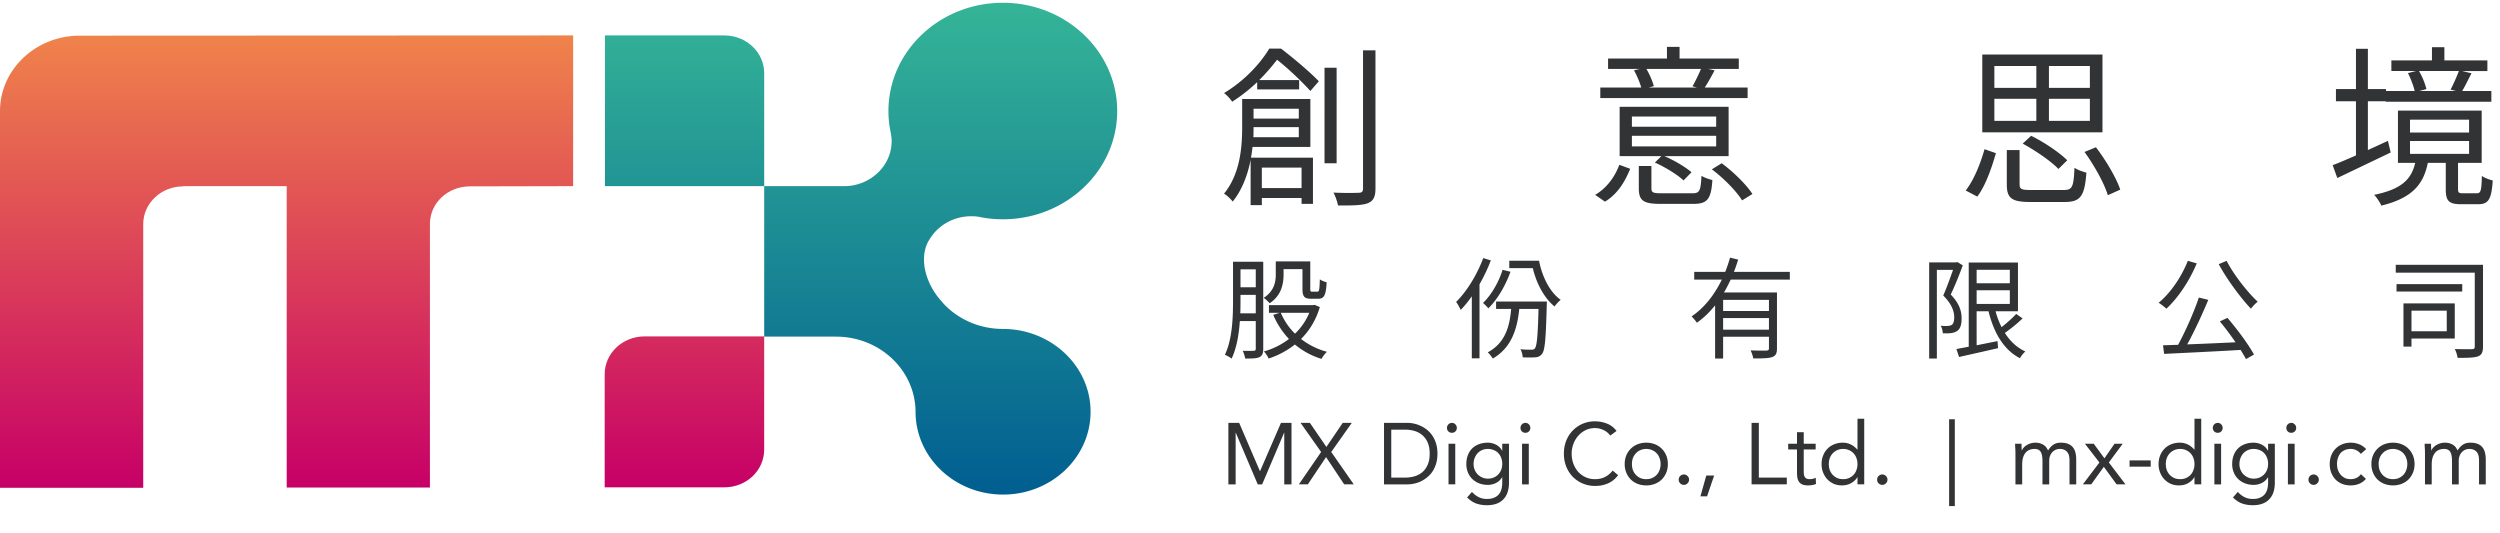
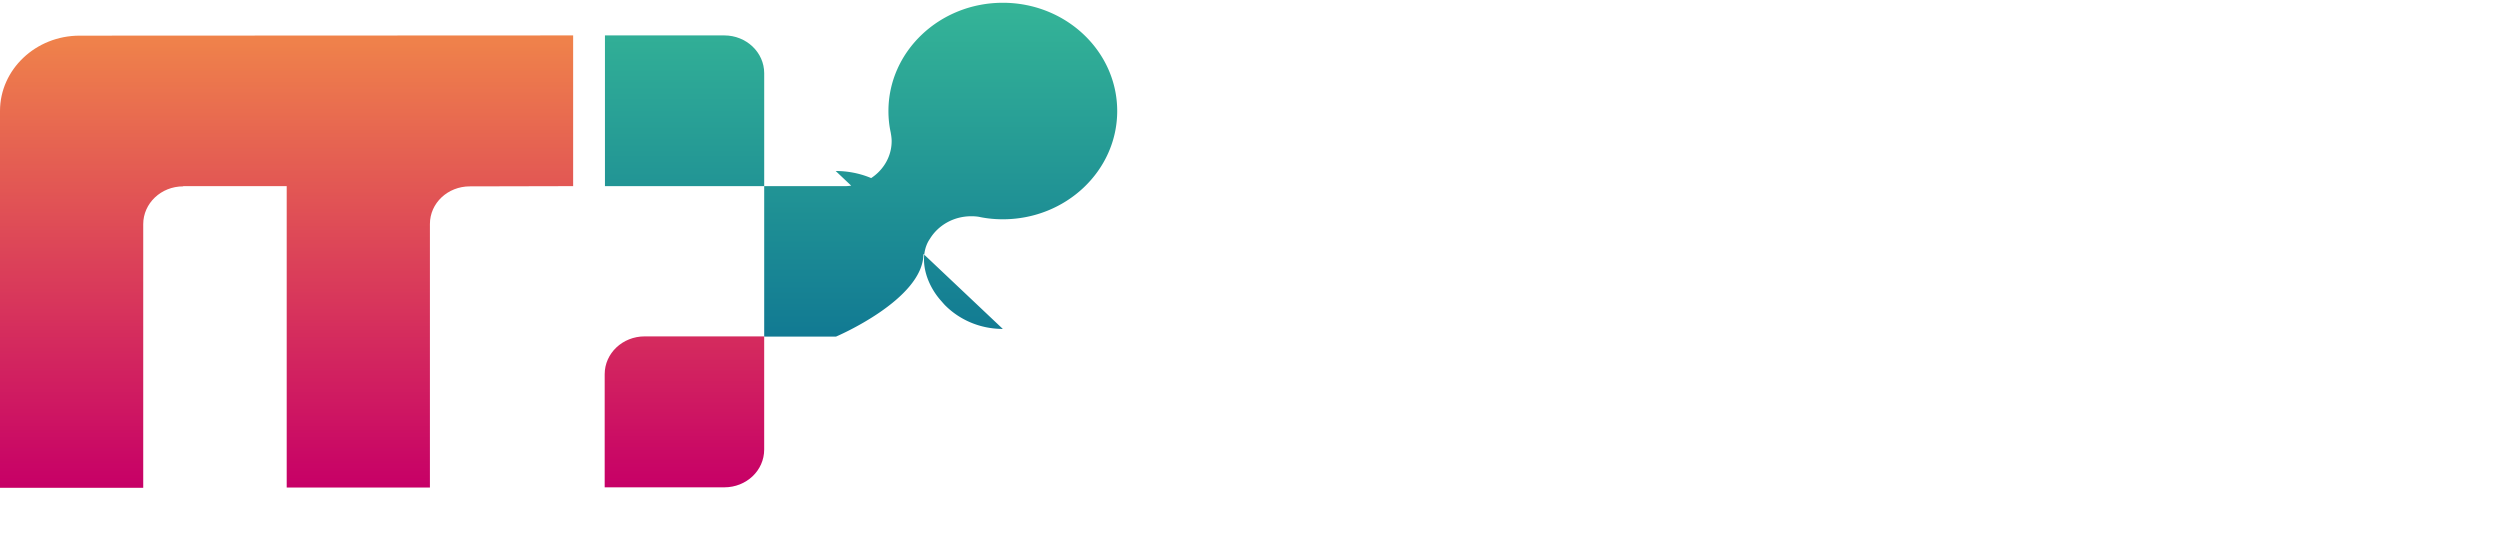
<svg xmlns="http://www.w3.org/2000/svg" width="300" height="64" fill="none" viewBox="0 0 300 64">
  <path fill="url(#a)" d="M9.555 4.278C4.289 4.278 0 8.338 0 13.321v45.214h17.187V26.899c0-2.492 2.13-4.535 4.792-4.535v-.028h12.425v36.171H51.59V26.871c0-2.492 2.13-4.507 4.792-4.507l12.395-.028V4.25z" />
  <path fill="url(#b)" d="M91.704 8.785c0-2.491-2.13-4.535-4.793-4.535H72.594v18.086h19.11z" />
  <path fill="url(#c)" d="M91.702 53.945V40.367H77.355c-2.633 0-4.793 2.016-4.793 4.536V58.48H86.91c2.662 0 4.792-2.016 4.792-4.536" />
-   <path fill="url(#d)" d="M120.338 39.471c-2.692 0-5.117-1.064-6.833-2.744-.207-.196-.385-.42-.562-.616a9 9 0 0 1-.503-.615c-1.686-2.296-2.012-4.984-.947-6.692 0-.028.03-.028.03-.056l.03-.028c.976-1.651 2.839-2.771 4.999-2.771.384 0 .769.028 1.124.112q1.287.252 2.662.252c7.573 0 13.726-5.824 13.726-12.99 0-7.168-6.153-12.991-13.726-12.991s-13.726 5.823-13.726 12.99c0 .868.089 1.736.267 2.548.059.336.118.7.118 1.064 0 2.912-2.455 5.291-5.502 5.403h-9.792v18.058h8.608c5.266 0 9.526 4.031 9.555 9.015 0 5.487 4.704 9.938 10.502 9.938s10.501-4.451 10.501-9.938-4.733-9.939-10.531-9.939" />
-   <path fill="#313334" d="M155.855 13.045v1.188h-5.429v-1.188zm-5.449 3.418c.02-.417.02-.813.02-1.188v-.02h5.429v1.208zm5.781 3.647v2.46h-4.766v-2.46zm1.057-2.48v-5.752h-8.185v3.376c0 2.376-.228 5.607-2.176 7.983.29.166.849.667 1.036.958 1.16-1.438 1.803-3.23 2.155-5.002v5.42h1.347v-.855h4.766v.708h1.368v-5.544h-7.44c.083-.437.146-.875.187-1.292zm-4.932-11.797c-1.015 1.689-2.86 3.794-5.429 5.336.311.208.787.73.974 1.042a20 20 0 0 0 3.004-2.355v.875h5.036V9.606h-4.787a24 24 0 0 0 2.135-2.439c1.429 1.126 3.108 2.751 3.999 3.752l1.015-1.167c-1.036-1.084-3.004-2.751-4.538-3.919zm8.082 2.293h-1.451V19.59h1.451zm3.17-2.084v16.59c0 .375-.166.5-.518.5-.394.021-1.616.042-3.025-.02.228.437.476 1.146.538 1.542 1.845.02 2.943-.021 3.585-.271.643-.271.912-.73.912-1.772V6.041zm40.553 2.23a21 21 0 0 1-1.015 2.084l.518.146h-5.761l.601-.167c-.145-.562-.497-1.396-.891-2.063zm5.595 2.23h-5.139c.373-.584.788-1.313 1.181-2.063l-.787-.167h3.688v-1.25h-7.107V5.624h-1.513V7.02h-7.066v1.251h3.813l-.705.167c.352.625.705 1.459.87 2.063h-4.911v1.271h17.676zm-3.771 4.71h-10.113v-1.23h10.113zm0 2.355h-10.113v-1.27h10.113zm1.492-4.751h-13.076v5.919h5.015l-.787.77c1.264.564 2.735 1.48 3.439 2.148l.954-.98c-.705-.625-2.052-1.417-3.254-1.938h7.709zm-14.837 11.38c1.533-.918 2.424-2.44 3.025-3.94l-1.305-.48c-.498 1.376-1.471 2.773-2.901 3.607zm6.817-1.001c-1.077 0-1.243-.104-1.243-.605v-2.667h-1.513v2.668c0 1.5.56 1.875 2.632 1.875h3.917c1.657 0 2.134-.542 2.279-2.855-.373-.104-.995-.292-1.305-.521-.104 1.855-.228 2.105-1.119 2.105zm6.01-2.876c1.409 1.063 2.963 2.626 3.626 3.73l1.244-.77c-.726-1.126-2.28-2.648-3.689-3.69zm45.361-9.775h-4.912V7.918h4.912zm0 3.96h-4.912v-2.647h4.912zm-11.46-2.647h5.036v2.647h-5.036zm0-3.94h5.036v2.627h-5.036zm12.972-1.375h-14.422v9.337h14.422zm-4.227 12.693c-.932-.938-2.797-2.188-4.331-2.939l-1.015.938c1.533.834 3.398 2.105 4.289 3.043zm-10.796 4.356c1.015-1.334 1.74-3.502 2.238-5.21l-1.368-.48c-.456 1.626-1.243 3.668-2.259 4.96zm6.444-.792c-1.16 0-1.367-.104-1.367-.688v-4.106h-1.534v4.127c0 1.646.58 2.105 2.798 2.105h4.165c1.886 0 2.383-.709 2.59-3.522-.435-.105-1.077-.334-1.43-.584-.103 2.334-.269 2.668-1.284 2.668zm6.424-4.564c1.181 1.625 2.383 3.793 2.798 5.19l1.492-.668c-.477-1.417-1.72-3.522-2.922-5.085zm44.926-9.713a24 24 0 0 1-.995 2.23l.643.167h-4.394l.85-.23a8.5 8.5 0 0 0-.891-2.167zm-8.517 8.379c-.808.375-1.616.75-2.404 1.104V12.15h2.135v.062h12.682V10.92h-3.502c.352-.584.725-1.376 1.119-2.126l-1.14-.27h3.046V7.25h-5.16V5.667h-1.492V7.25h-4.87v1.271h2.964l-.974.25c.331.646.663 1.522.808 2.147h-3.44v-.23h-2.176V5.855h-1.43v4.836h-2.403v1.459h2.403v6.502c-1.056.459-2.01.876-2.797 1.168l.559 1.542 6.404-3.064zm2.652.02h7.087v1.543h-7.087zm0-2.563h7.087V15.9h-7.087zm6.341 8.837c-.497 0-.58-.084-.58-.542v-3.105h2.839v-6.274h-10.05v6.274h2.072c-.456 1.938-1.575 3.147-4.932 3.835.29.27.705.916.871 1.292 3.73-.917 5.056-2.564 5.574-5.128h2.155v3.127c0 1.438.352 1.834 1.865 1.834h2.01c1.223 0 1.616-.542 1.761-2.855-.393-.084-.994-.313-1.305-.542-.042 1.834-.145 2.084-.622 2.084zM148.833 37.6c.026-.517.026-1.007.026-1.458v-.756h1.833V37.6zm1.859-5.278v2.148h-1.833v-2.148zm.897-.915h-3.627v4.735c0 1.936-.079 4.575-.976 6.432.238.093.62.305.805.465.606-1.26.883-2.932.989-4.51h1.912v3.316c0 .186-.066.239-.251.252a20 20 0 0 1-1.318 0c.132.239.263.69.303.928.87 0 1.398-.013 1.714-.172.343-.173.449-.478.449-.995zm2.439.888h2.268v2.374c0 .929.238 1.18 1.016 1.18h.883c.686 0 .923-.397 1.002-1.975-.25-.067-.633-.2-.817-.358-.04 1.313-.079 1.485-.303 1.485h-.62c-.198 0-.224-.053-.224-.345v-3.29h-4.141v1.58c0 .901-.198 1.989-1.451 2.798.198.12.567.464.712.65 1.398-.916 1.675-2.295 1.675-3.435zm3.086 5.24a7.4 7.4 0 0 1-1.714 2.506 7.7 7.7 0 0 1-1.701-2.507zm.633-.956-.172.04h-5.301v.915h1.293l-.778.252a9.8 9.8 0 0 0 1.885 2.892 9 9 0 0 1-3.006 1.498c.211.2.461.597.567.85a10.2 10.2 0 0 0 3.151-1.685 9.2 9.2 0 0 0 3.192 1.724c.132-.252.435-.663.659-.849a8.8 8.8 0 0 1-3.112-1.538c1.002-.995 1.793-2.268 2.255-3.833zm20.242-5.61c-.752 2.016-1.965 3.992-3.258 5.265.185.213.449.73.554.955.462-.477.91-1.02 1.332-1.63v7.44h.923v-8.887a19.6 19.6 0 0 0 1.359-2.865zm2.321 1.406c-.409 1.353-1.293 2.97-2.348 3.979.185.159.488.45.633.65 1.161-1.128 2.11-2.852 2.664-4.39zm-.779 3.806v.89h1.807c-.171 2.108-.725 4.097-2.809 5.212.211.172.475.53.607.742 2.242-1.3 2.927-3.528 3.178-5.955h2.308c-.08 3.25-.198 4.443-.436 4.735-.105.133-.224.16-.422.16-.211 0-.738 0-1.318-.054.171.265.264.676.277.968.593.027 1.173.027 1.503 0 .369-.026.607-.132.831-.437.343-.438.448-1.83.554-5.796.013-.146.013-.465.013-.465zm1.583-4.894v.889h2.822c.448 1.883 1.398 3.62 2.611 4.602.171-.252.514-.623.738-.795-1.266-.89-2.215-2.706-2.597-4.696zm31.16 6.035h-5.499v-1.34h5.499zm-5.499 2.241v-1.392h5.499v1.392zm8.005-6.008v-.928h-6.712c.198-.478.356-.982.514-1.472l-.976-.24a17 17 0 0 1-.58 1.712h-3.719v.928h3.31c-.844 1.751-2.044 3.343-3.626 4.417.198.186.501.544.633.756.831-.584 1.556-1.3 2.189-2.082v6.38h.962v-2.614h5.499v1.38c0 .199-.079.265-.303.278-.237 0-1.029.014-1.899-.026.132.278.277.676.317.968 1.121 0 1.859-.013 2.294-.172.422-.16.554-.451.554-1.048v-6.698h-6.356c.29-.49.554-1.021.804-1.539zm20.11-2.108-.159.04h-3.23v11.538h.923V32.388h1.938c-.316.902-.751 2.122-1.173 3.077 1.028 1.021 1.318 1.897 1.318 2.626 0 .398-.079.756-.303.902a1.2 1.2 0 0 1-.462.12 5 5 0 0 1-.857-.027c.159.265.238.65.251.902.316.013.699.026.976-.013.29-.04.54-.12.738-.252.396-.266.554-.796.541-1.526 0-.822-.238-1.764-1.306-2.851.501-1.035 1.042-2.387 1.451-3.502zm2.307 3.382h3.983v1.644h-3.983zm3.983-2.454v1.618h-3.983v-1.618zm.765 5.292c-.436.49-1.134 1.1-1.754 1.591a9.7 9.7 0 0 1-.725-1.91h2.69V31.5h-5.908v10.106c-.554.106-1.055.199-1.477.279l.317.955c1.279-.292 3.032-.677 4.681-1.062l-.066-.848c-.844.172-1.701.345-2.506.504v-4.085h1.425c.633 2.586 1.833 4.642 3.771 5.636a3.2 3.2 0 0 1 .646-.809c-1.015-.464-1.833-1.233-2.453-2.228a18.5 18.5 0 0 0 2.124-1.737zm20.597-6.367c-.778 1.95-2.07 3.847-3.507 5.04.277.146.725.518.936.703 1.398-1.3 2.756-3.315 3.64-5.437zm3.838 7.269c.62.742 1.292 1.644 1.886 2.506-1.992.093-4.022.186-5.803.252.871-1.564 1.82-3.634 2.532-5.344l-1.134-.28c-.567 1.712-1.609 4.06-2.492 5.678-.659.013-1.266.04-1.807.053l.132 1.034c2.347-.12 5.855-.278 9.178-.477.251.398.475.782.646 1.1l.963-.543c-.646-1.18-1.991-3.024-3.191-4.404zm-.132-6.87c1.002 1.856 2.651 4.071 3.864 5.345.198-.266.554-.65.817-.836-1.2-1.114-2.848-3.183-3.732-4.907zm27.363 5.583v2.467h-4.233v-2.467zm.962 3.343v-4.218h-6.158v5.186h.963v-.968zm.897-6.526h-7.886v.889h7.886zm2.492-2.32h-10.47v.94h9.481v8.847c0 .252-.066.319-.316.332-.264.013-1.174.013-2.084-.013.158.278.304.769.343 1.06 1.174 0 1.991-.013 2.453-.185.448-.172.593-.517.593-1.194zM147.406 50.746h1.295l2.487 5.784h.021l2.507-5.784h1.264v7.378h-.87v-6.19h-.021l-2.632 6.19h-.528l-2.632-6.19h-.02v6.19h-.871zm11.13 3.491-2.466-3.49h1.119l1.979 2.886 1.959-2.887h1.088l-2.466 3.491 2.704 3.887h-1.15l-2.176-3.272-2.186 3.272h-1.078zm7.545-3.491h2.819q.362 0 .766.084.405.083.798.27.404.178.767.47.372.291.653.708.28.406.445.949.166.531.166 1.208t-.166 1.22q-.166.531-.445.948a3.2 3.2 0 0 1-.653.698 3.7 3.7 0 0 1-.767.48 3.8 3.8 0 0 1-.798.26 4 4 0 0 1-.766.083h-2.819zm.871 6.566h1.657q.633 0 1.171-.167t.933-.51a2.5 2.5 0 0 0 .621-.897q.228-.541.228-1.303 0-.76-.228-1.302a2.4 2.4 0 0 0-.621-.886 2.5 2.5 0 0 0-.933-.521 4 4 0 0 0-1.171-.167h-1.657zm6.871-4.065h.808v4.877h-.808zm-.186-1.907a.59.59 0 0 1 .59-.594q.249 0 .415.177a.57.57 0 0 1 .176.417.58.58 0 0 1-.166.428.57.57 0 0 1-.425.166.57.57 0 0 1-.424-.166.58.58 0 0 1-.166-.428m7.441 6.566q0 1.334-.683 2.021-.674.699-1.959.699-.714 0-1.295-.209-.57-.209-1.088-.719l.581-.667q.382.417.808.625.435.22.994.22.54 0 .891-.168.363-.156.57-.437.207-.271.29-.626.084-.353.083-.74v-.625h-.02a1.76 1.76 0 0 1-.757.688 2.2 2.2 0 0 1-.953.219q-.57 0-1.047-.188a2.4 2.4 0 0 1-.818-.52 2.3 2.3 0 0 1-.528-.793 2.6 2.6 0 0 1-.187-1q0-.594.187-1.074.186-.48.518-.802.342-.333.818-.51.477-.178 1.057-.178.25 0 .497.063.249.053.477.177.238.114.425.302.186.177.311.417h.02v-.834h.808zm-4.248-2.22q0 .375.135.698.135.314.363.552.239.23.549.365.31.136.663.136.414 0 .736-.146a1.6 1.6 0 0 0 .538-.386q.228-.25.342-.563a2 2 0 0 0 .114-.677q0-.396-.124-.719a1.7 1.7 0 0 0-.352-.573 1.5 1.5 0 0 0-.549-.365 1.8 1.8 0 0 0-.705-.135q-.383 0-.705.146-.31.135-.538.385-.218.24-.342.573a2 2 0 0 0-.125.709m5.816-2.439h.809v4.877h-.809zm-.186-1.907a.59.59 0 0 1 .59-.594q.249 0 .415.177a.57.57 0 0 1 .176.417.58.58 0 0 1-.166.428.57.57 0 0 1-.425.166.57.57 0 0 1-.424-.166.58.58 0 0 1-.166-.428m10.771.928a2.05 2.05 0 0 0-.819-.667 2.35 2.35 0 0 0-1.015-.23q-.612 0-1.13.25a2.8 2.8 0 0 0-.88.678 3 3 0 0 0-.58.98 3.3 3.3 0 0 0-.208 1.156q0 .646.208 1.21.207.55.569.968.374.407.881.647.518.24 1.14.24.673 0 1.202-.261.528-.272.922-.771l.653.552a3 3 0 0 1-1.202.98q-.695.312-1.575.312a3.73 3.73 0 0 1-2.663-1.094 3.9 3.9 0 0 1-.787-1.23 4.2 4.2 0 0 1-.28-1.553q0-.812.269-1.521.28-.709.777-1.23a3.7 3.7 0 0 1 1.181-.823 3.7 3.7 0 0 1 1.503-.302q.746 0 1.43.27.693.272 1.16.886zm1.731 3.418q0-.573.197-1.042t.539-.803q.342-.343.818-.531a2.8 2.8 0 0 1 1.036-.188 2.8 2.8 0 0 1 1.036.188q.477.188.819.531.342.334.539.803.197.468.197 1.042 0 .573-.197 1.042a2.5 2.5 0 0 1-.539.813 2.4 2.4 0 0 1-.819.52 2.8 2.8 0 0 1-1.036.188q-.56 0-1.036-.187a2.4 2.4 0 0 1-.818-.521q-.342-.344-.539-.813a2.7 2.7 0 0 1-.197-1.042m.87 0q0 .386.114.719.125.322.353.573.228.24.538.386.322.135.715.135.394 0 .705-.135.321-.146.549-.386.228-.25.342-.573a2 2 0 0 0 .124-.72q0-.384-.124-.708a1.54 1.54 0 0 0-.342-.573 1.55 1.55 0 0 0-.549-.386 1.64 1.64 0 0 0-.705-.145q-.393 0-.715.146-.31.135-.538.385-.228.24-.353.573a2.1 2.1 0 0 0-.114.709m6.235 1.25q.26 0 .435.188a.58.58 0 0 1 .187.438.6.6 0 0 1-.197.448.6.6 0 0 1-.425.177.64.64 0 0 1-.435-.177.6.6 0 0 1-.186-.448q0-.261.176-.438a.6.6 0 0 1 .445-.188m2.78 2.627h-.798l.705-2.501h.943zm5.343-8.817h.87v6.566h3.357v.812h-4.227zm7.688 3.189h-1.43v2.439q0 .24.01.448.01.198.083.354a.6.6 0 0 0 .218.24q.145.083.414.083a1.7 1.7 0 0 0 .715-.167l.031.74a1.8 1.8 0 0 1-.466.136 3 3 0 0 1-.477.041q-.435 0-.694-.114a.94.94 0 0 1-.404-.323 1.25 1.25 0 0 1-.197-.51 5 5 0 0 1-.041-.689v-2.678h-1.057v-.688h1.057v-1.386h.808v1.386h1.43zm5.02 3.325h-.02q-.228.416-.726.708-.486.282-1.139.281-.508 0-.954-.187a2.5 2.5 0 0 1-.777-.542 2.6 2.6 0 0 1-.507-.813 2.7 2.7 0 0 1-.187-1.021q0-.553.187-1.021.186-.47.518-.813.332-.345.798-.532a2.7 2.7 0 0 1 1.046-.198q.528 0 .964.22.445.218.777.614h.02v-3.71h.809v7.878h-.809zm0-1.574q0-.385-.124-.709a1.54 1.54 0 0 0-.342-.573 1.55 1.55 0 0 0-.549-.386 1.64 1.64 0 0 0-.705-.145q-.393 0-.714.146-.311.135-.539.385-.228.24-.353.573a2.1 2.1 0 0 0-.114.709q0 .386.114.719.125.322.353.573.227.24.539.386.321.135.714.135.394 0 .705-.135.321-.146.549-.386.228-.25.342-.573a2 2 0 0 0 .124-.72m2.977 1.251q.26 0 .436.188a.58.58 0 0 1 .186.438.6.6 0 0 1-.197.448.6.6 0 0 1-.425.177.64.64 0 0 1-.435-.177.6.6 0 0 1-.186-.448q0-.261.176-.438a.6.6 0 0 1 .445-.188m8.703-6.627v10.42h-.684V50.31zm7.276 4.095q0-.333-.021-.625a8 8 0 0 1-.021-.532h.767q0 .198.011.396t.01.407h.021q.083-.177.228-.344a1.7 1.7 0 0 1 .362-.292q.208-.135.466-.208.26-.084.56-.084.393 0 .653.105.269.093.445.24.176.135.27.301.103.157.165.282.27-.438.622-.678.353-.25.912-.25.518 0 .87.146.353.135.57.407.218.26.311.646.093.375.093.844v2.96h-.808v-2.919q0-.25-.052-.49a1.1 1.1 0 0 0-.186-.427 1 1 0 0 0-.363-.302 1.3 1.3 0 0 0-.58-.114q-.26 0-.487.104-.228.105-.404.292a1.5 1.5 0 0 0-.27.458 1.7 1.7 0 0 0-.093.584v2.813h-.808v-2.761q0-.813-.218-1.146-.217-.344-.715-.344a1.6 1.6 0 0 0-.683.135 1.26 1.26 0 0 0-.467.386 1.9 1.9 0 0 0-.269.594q-.083.344-.083.76v2.376h-.808zm10.077 1.094-1.741-2.25h1.057l1.285 1.75 1.212-1.75h.984l-1.668 2.25 2 2.626h-1.067l-1.534-2.105-1.513 2.105h-1.005zm3.616-.25h2.538v.75h-2.538zm7.791 2.012h-.02q-.228.416-.726.708-.486.282-1.139.281-.509 0-.954-.187a2.5 2.5 0 0 1-.777-.542 2.6 2.6 0 0 1-.507-.813 2.7 2.7 0 0 1-.187-1.021q0-.553.187-1.021.186-.47.518-.813.332-.345.797-.532a2.7 2.7 0 0 1 1.047-.198q.528 0 .964.22.446.218.777.614h.02v-3.71h.809v7.878h-.809zm0-1.574q0-.385-.124-.709a1.54 1.54 0 0 0-.342-.573 1.55 1.55 0 0 0-.549-.386 1.64 1.64 0 0 0-.705-.145q-.393 0-.715.146-.31.135-.538.385-.228.24-.353.573a2.1 2.1 0 0 0-.114.709q0 .386.114.719.125.322.353.573.228.24.538.386.322.135.715.135.394 0 .705-.135.321-.146.549-.386.228-.25.342-.573a2 2 0 0 0 .124-.72m2.387-2.438h.808v4.877h-.808zm-.187-1.907a.59.59 0 0 1 .591-.594q.248 0 .414.177a.57.57 0 0 1 .176.417.58.58 0 0 1-.166.428.57.57 0 0 1-.424.166.57.57 0 0 1-.425-.166.58.58 0 0 1-.166-.428m7.442 6.566q0 1.334-.684 2.021-.674.699-1.958.699-.716 0-1.295-.209-.57-.209-1.088-.719l.58-.667q.383.417.808.625.435.22.995.22.538 0 .891-.168.361-.156.57-.437.207-.271.29-.626.083-.353.083-.74v-.625h-.021a1.76 1.76 0 0 1-.757.688q-.465.219-.953.219-.57 0-1.046-.188a2.4 2.4 0 0 1-.819-.52 2.3 2.3 0 0 1-.528-.793 2.6 2.6 0 0 1-.187-1q0-.594.187-1.074.186-.48.518-.802.342-.333.818-.51.477-.178 1.057-.178.249 0 .498.063.248.053.476.177.239.114.425.302.186.177.311.417h.021v-.834h.808zm-4.248-2.22q0 .375.134.698.135.314.363.552.238.23.549.365.31.136.663.136.415 0 .736-.146t.539-.386q.228-.25.342-.563a2 2 0 0 0 .114-.677q0-.396-.125-.719a1.7 1.7 0 0 0-.352-.573 1.5 1.5 0 0 0-.549-.365 1.8 1.8 0 0 0-.705-.135 1.68 1.68 0 0 0-1.243.531q-.217.24-.342.573a2 2 0 0 0-.124.709m5.816-2.439h.808v4.877h-.808zm-.187-1.907a.59.59 0 0 1 .591-.594q.249 0 .414.177a.57.57 0 0 1 .176.417.58.58 0 0 1-.165.428.58.58 0 0 1-.425.166.57.57 0 0 1-.425-.166.58.58 0 0 1-.166-.428m3.277 5.596q.258 0 .435.188a.58.58 0 0 1 .186.438.6.6 0 0 1-.197.448.6.6 0 0 1-.424.177.64.64 0 0 1-.435-.177.6.6 0 0 1-.187-.448q0-.261.176-.438a.6.6 0 0 1 .446-.188m5.66-2.469a1.6 1.6 0 0 0-.559-.448 1.5 1.5 0 0 0-.663-.146q-.405 0-.715.146-.312.135-.518.385a1.8 1.8 0 0 0-.301.584 2.3 2.3 0 0 0-.104.698q0 .375.114.709.125.323.332.573.218.249.518.396.3.135.674.135.797 0 1.232-.604l.601.573q-.352.406-.828.594a2.7 2.7 0 0 1-1.005.188q-.56 0-1.026-.188a2.3 2.3 0 0 1-.798-.532q-.32-.344-.508-.812a2.9 2.9 0 0 1-.176-1.032q0-.553.176-1.021.187-.47.518-.813.332-.345.788-.532a2.6 2.6 0 0 1 1.026-.198q.538 0 1.015.188.487.188.85.584zm1.269 1.219q0-.573.196-1.042a2.42 2.42 0 0 1 1.358-1.334 2.8 2.8 0 0 1 1.036-.188q.56 0 1.036.188.477.188.818.531.342.334.539.803.197.468.197 1.042 0 .573-.197 1.042a2.5 2.5 0 0 1-.539.813 2.4 2.4 0 0 1-.818.52 2.8 2.8 0 0 1-1.036.188q-.56 0-1.036-.187a2.4 2.4 0 0 1-.819-.521q-.341-.344-.539-.813a2.7 2.7 0 0 1-.196-1.042m.87 0q0 .386.114.719.124.322.352.573.228.24.539.386.32.135.715.135.393 0 .704-.135.322-.146.55-.386.227-.25.341-.573a2 2 0 0 0 .125-.72q0-.384-.125-.708a1.6 1.6 0 0 0-.341-.573 1.54 1.54 0 0 0-.55-.386 1.6 1.6 0 0 0-.704-.145q-.394 0-.715.146-.31.135-.539.385-.228.24-.352.573a2.1 2.1 0 0 0-.114.709m5.561-1.282q0-.333-.021-.625a8 8 0 0 1-.02-.532h.766q0 .198.011.396t.01.407h.021q.082-.177.228-.344a1.7 1.7 0 0 1 .362-.292q.208-.135.467-.208a1.8 1.8 0 0 1 .559-.084q.394 0 .653.105.27.093.446.24.176.135.269.301.103.157.166.282.269-.438.621-.678.353-.25.912-.25.518 0 .87.146.353.135.57.407.218.26.311.646.093.375.093.844v2.96h-.808v-2.919q0-.25-.052-.49a1.1 1.1 0 0 0-.186-.427 1 1 0 0 0-.363-.302 1.3 1.3 0 0 0-.58-.114q-.26 0-.487.104-.228.105-.404.292-.166.188-.269.458a1.7 1.7 0 0 0-.094.584v2.813h-.808v-2.761q0-.813-.217-1.146-.218-.344-.715-.344a1.6 1.6 0 0 0-.684.135 1.25 1.25 0 0 0-.466.386 1.9 1.9 0 0 0-.27.594q-.083.344-.083.76v2.376h-.808z" />
+   <path fill="url(#d)" d="M120.338 39.471c-2.692 0-5.117-1.064-6.833-2.744-.207-.196-.385-.42-.562-.616a9 9 0 0 1-.503-.615c-1.686-2.296-2.012-4.984-.947-6.692 0-.028.03-.028.03-.056l.03-.028c.976-1.651 2.839-2.771 4.999-2.771.384 0 .769.028 1.124.112q1.287.252 2.662.252c7.573 0 13.726-5.824 13.726-12.99 0-7.168-6.153-12.991-13.726-12.991s-13.726 5.823-13.726 12.99c0 .868.089 1.736.267 2.548.059.336.118.7.118 1.064 0 2.912-2.455 5.291-5.502 5.403h-9.792v18.058h8.608s10.501-4.451 10.501-9.938-4.733-9.939-10.531-9.939" />
  <defs>
    <linearGradient id="a" x1="34.393" x2="34.393" y1="3.793" y2="58.415" gradientUnits="userSpaceOnUse">
      <stop stop-color="#F0844A" />
      <stop offset="1" stop-color="#C70067" />
    </linearGradient>
    <linearGradient id="b" x1="82.156" x2="82.156" y1="60.289" y2="-0.075" gradientUnits="userSpaceOnUse">
      <stop offset="0.001" stop-color="#005D91" />
      <stop offset="1" stop-color="#35B597" />
    </linearGradient>
    <linearGradient id="c" x1="82.154" x2="82.154" y1="3.739" y2="58.361" gradientUnits="userSpaceOnUse">
      <stop stop-color="#F0844A" />
      <stop offset="1" stop-color="#C70067" />
    </linearGradient>
    <linearGradient id="d" x1="112.867" x2="112.867" y1="60.234" y2="-0.13" gradientUnits="userSpaceOnUse">
      <stop offset="0.001" stop-color="#005D91" />
      <stop offset="1" stop-color="#35B597" />
    </linearGradient>
  </defs>
</svg>